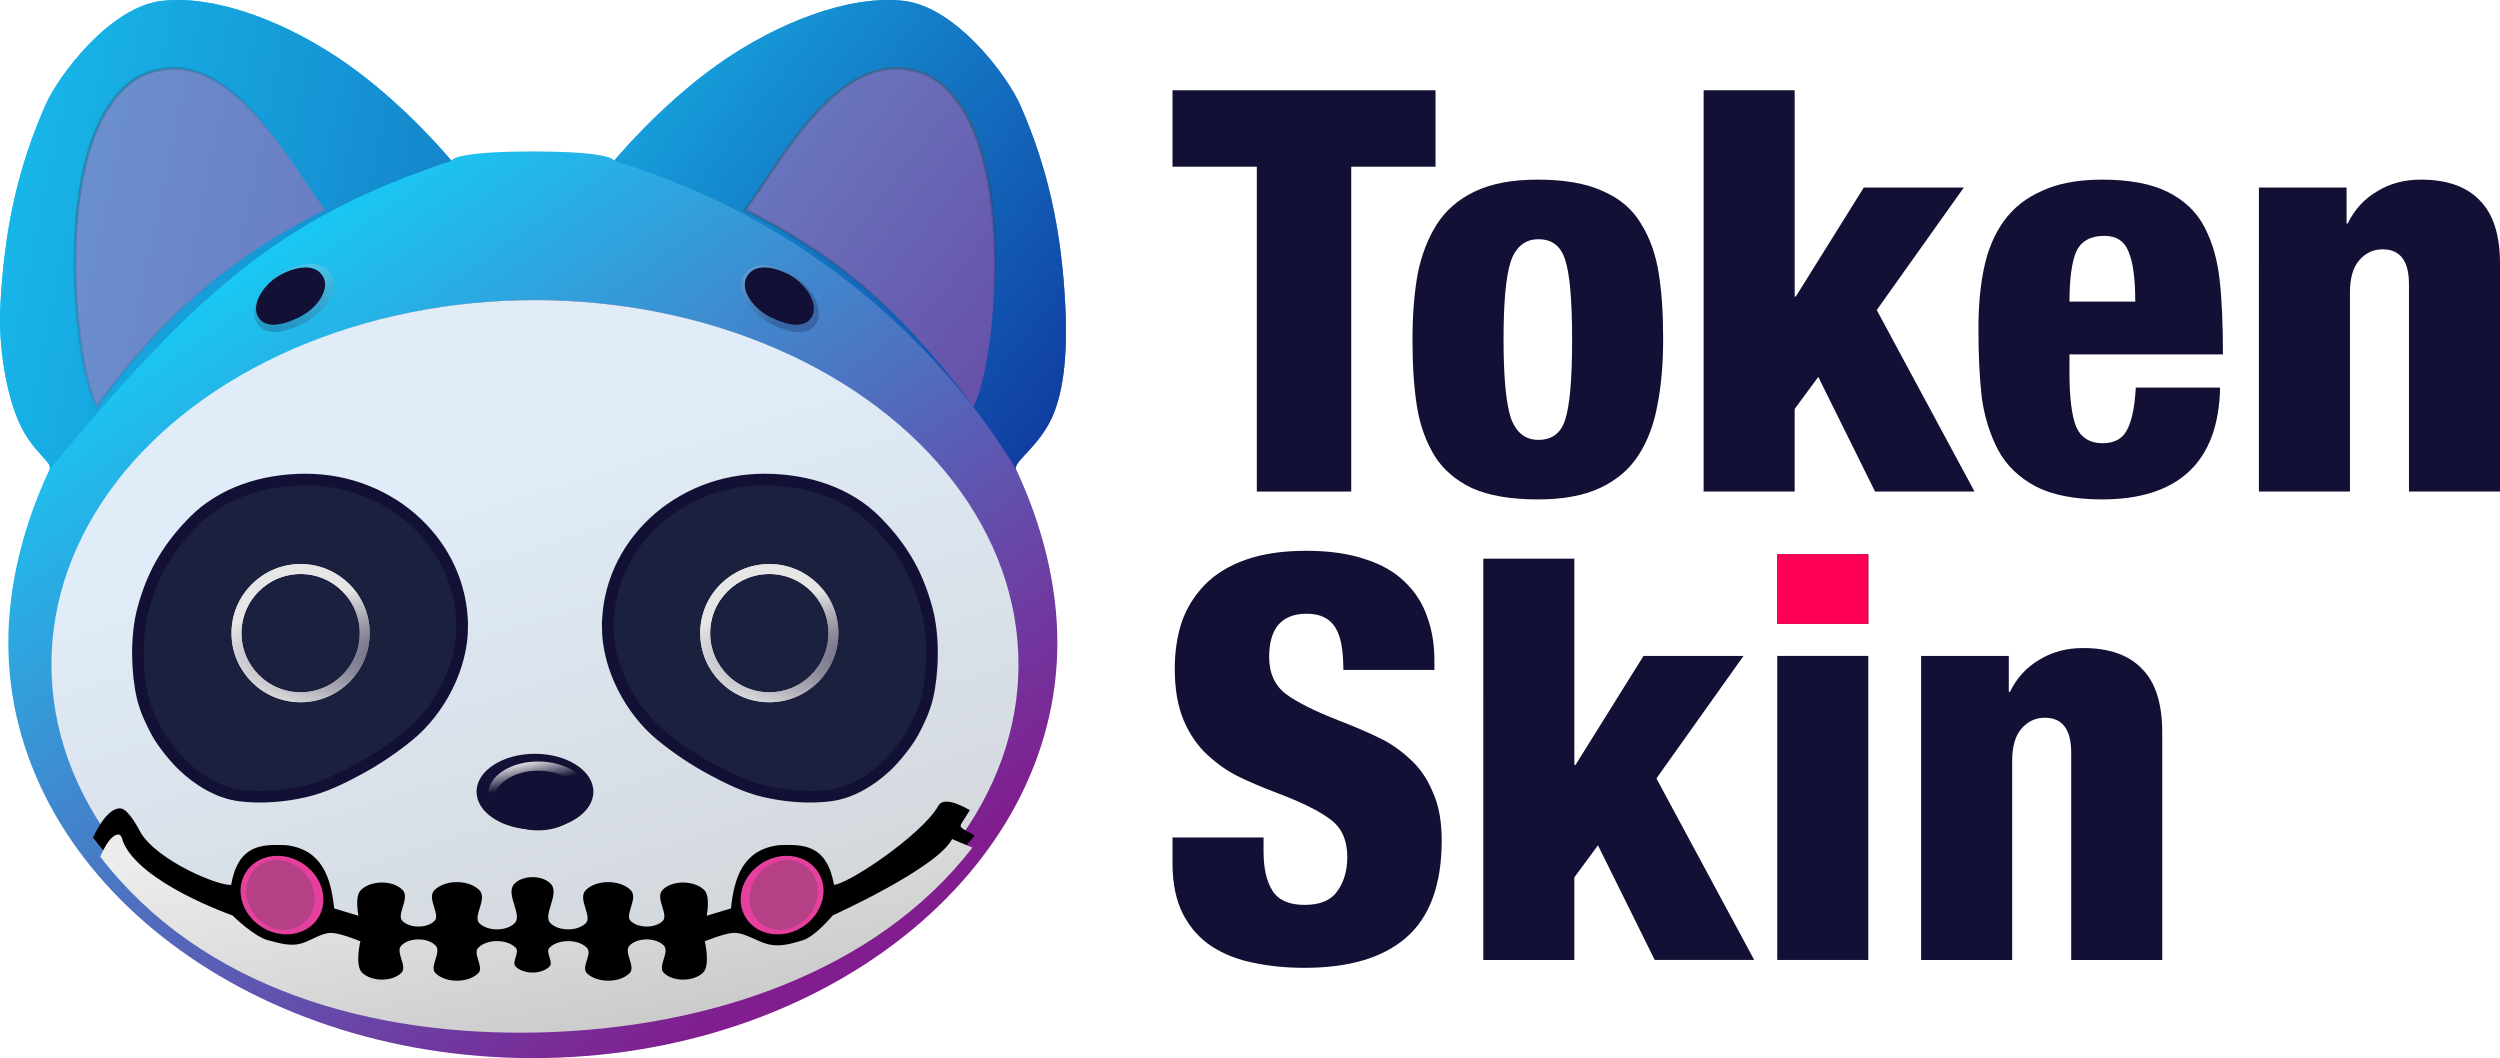
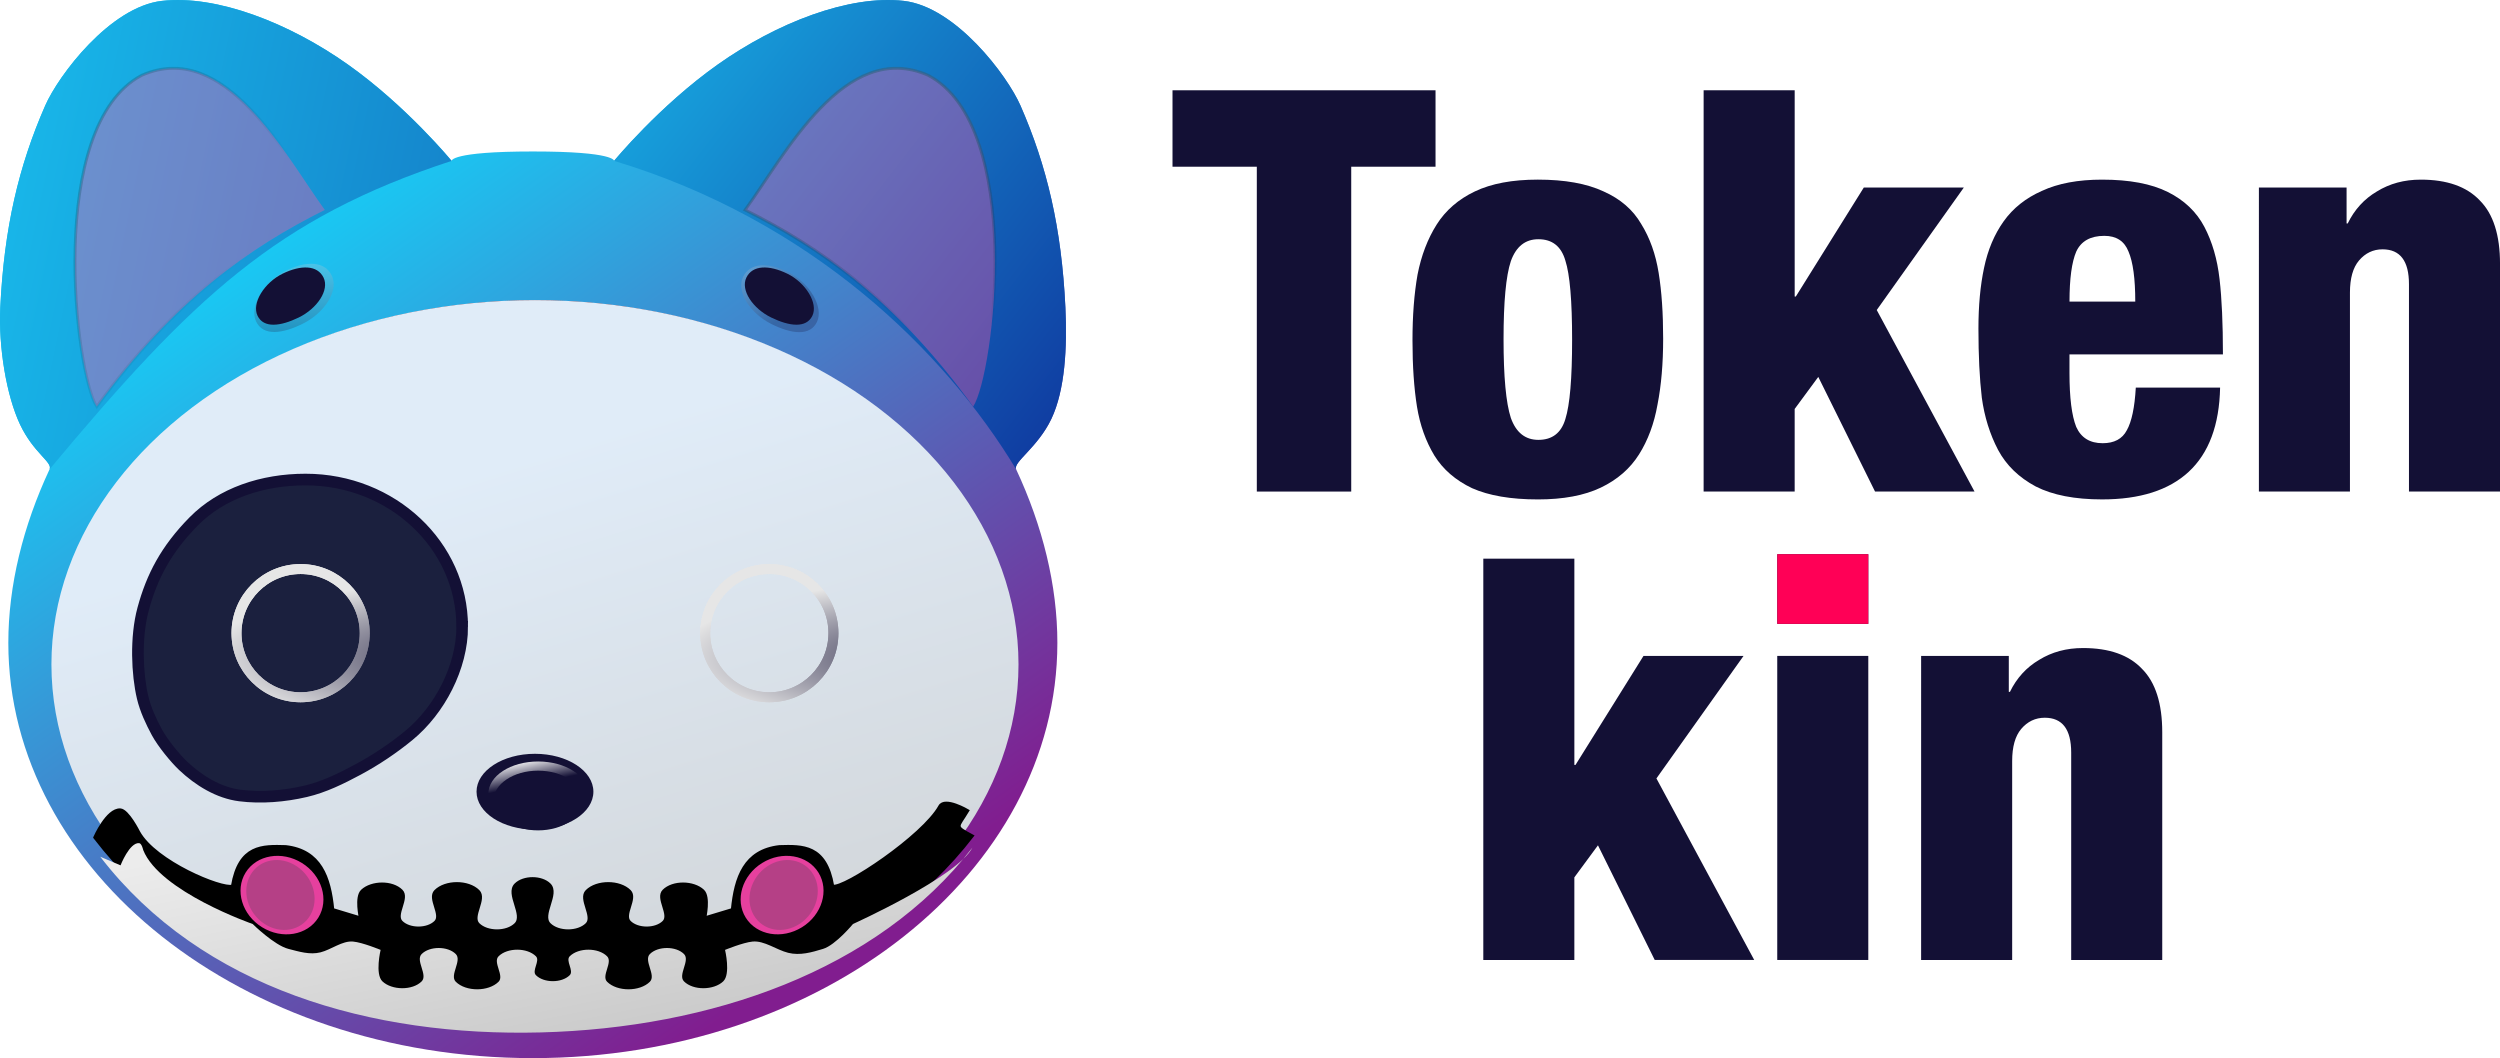
<svg xmlns="http://www.w3.org/2000/svg" xmlns:ns1="http://www.inkscape.org/namespaces/inkscape" xmlns:ns2="http://sodipodi.sourceforge.net/DTD/sodipodi-0.dtd" xmlns:xlink="http://www.w3.org/1999/xlink" width="225.969mm" height="95.641mm" viewBox="0 0 225.969 95.641" version="1.1" id="svg3264" ns1:version="1.1 (c68e22c387, 2021-05-23)" ns2:docname="tokenskinLogo.svg">
  <ns2:namedview id="namedview3266" pagecolor="#ffffff" bordercolor="#666666" borderopacity="1.0" ns1:pageshadow="2" ns1:pageopacity="0.0" ns1:pagecheckerboard="0" ns1:document-units="mm" showgrid="false" ns1:zoom="0.69130191" ns1:cx="557.64348" ns1:cy="282.07647" ns1:window-width="1920" ns1:window-height="1011" ns1:window-x="0" ns1:window-y="0" ns1:window-maximized="1" ns1:current-layer="layer1" />
  <defs id="defs3261">
    <linearGradient ns1:collect="always" xlink:href="#linearGradient93848" id="linearGradient118649" gradientUnits="userSpaceOnUse" x1="83.364" y1="91.009" x2="129.879" y2="156.677" gradientTransform="translate(246.039,1009.874)" />
    <linearGradient ns1:collect="always" id="linearGradient93848">
      <stop style="stop-color:#19c8f3;stop-opacity:1;" offset="0" id="stop93844" />
      <stop style="stop-color:#811d8f;stop-opacity:1" offset="1" id="stop93846" />
    </linearGradient>
    <linearGradient ns1:collect="always" xlink:href="#linearGradient87502" id="linearGradient118651" gradientUnits="userSpaceOnUse" x1="124.993" y1="77.442" x2="144.641" y2="90.923" gradientTransform="translate(246.039,1009.874)" />
    <linearGradient ns1:collect="always" id="linearGradient87502">
      <stop style="stop-color:#19c8f3;stop-opacity:1;" offset="0" id="stop87498" />
      <stop style="stop-color:#0e1d8f;stop-opacity:0.253" offset="1" id="stop87500" />
    </linearGradient>
    <linearGradient ns1:collect="always" xlink:href="#linearGradient94680" id="linearGradient118653" gradientUnits="userSpaceOnUse" x1="103.417" y1="110.147" x2="125.165" y2="179.935" gradientTransform="translate(246.039,1009.874)" />
    <linearGradient ns1:collect="always" id="linearGradient94680">
      <stop style="stop-color:#e0ecf8;stop-opacity:1;" offset="0" id="stop94676" />
      <stop style="stop-color:#cccccc;stop-opacity:1" offset="1" id="stop94678" />
    </linearGradient>
    <linearGradient ns1:collect="always" xlink:href="#linearGradient86784" id="linearGradient118655" gradientUnits="userSpaceOnUse" x1="43.828" y1="98.241" x2="177.581" y2="126.196" gradientTransform="translate(246.039,1009.874)" />
    <linearGradient ns1:collect="always" id="linearGradient86784">
      <stop style="stop-color:#19c8f3;stop-opacity:1;" offset="0" id="stop86780" />
      <stop style="stop-color:#0e1d8f;stop-opacity:1" offset="1" id="stop86782" />
    </linearGradient>
    <linearGradient ns1:collect="always" xlink:href="#linearGradient69727" id="linearGradient118657" gradientUnits="userSpaceOnUse" x1="58.158" y1="77.293" x2="83.194" y2="89.909" gradientTransform="translate(246.039,1009.874)" />
    <linearGradient ns1:collect="always" id="linearGradient69727">
      <stop style="stop-color:#333333;stop-opacity:1" offset="0" id="stop69723" />
      <stop style="stop-color:#000000;stop-opacity:0;" offset="1" id="stop69725" />
    </linearGradient>
    <filter ns1:collect="always" style="color-interpolation-filters:sRGB" id="filter69731-77" x="-0.023" y="-0.017" width="1.049" height="1.037">
      <feGaussianBlur ns1:collect="always" stdDeviation="0.161" id="feGaussianBlur69733-37" />
    </filter>
    <linearGradient ns1:collect="always" xlink:href="#linearGradient86784" id="linearGradient118659" gradientUnits="userSpaceOnUse" x1="83.364" y1="91.009" x2="147.789" y2="140.872" gradientTransform="translate(246.039,1009.874)" />
    <linearGradient ns1:collect="always" xlink:href="#linearGradient69739" id="linearGradient118661" gradientUnits="userSpaceOnUse" x1="138.348" y1="81.204" x2="140.179" y2="98.314" gradientTransform="translate(246.039,1009.874)" />
    <linearGradient ns1:collect="always" id="linearGradient69739">
      <stop style="stop-color:#4d4d4d;stop-opacity:1" offset="0" id="stop69735" />
      <stop style="stop-color:#000000;stop-opacity:0;" offset="1" id="stop69737" />
    </linearGradient>
    <filter ns1:collect="always" style="color-interpolation-filters:sRGB" id="filter69743-21" x="-0.026" y="-0.017" width="1.049" height="1.037">
      <feGaussianBlur ns1:collect="always" stdDeviation="0.161" id="feGaussianBlur69745-5" />
    </filter>
    <linearGradient ns1:collect="always" xlink:href="#linearGradient72272" id="linearGradient118663" gradientUnits="userSpaceOnUse" x1="86.252" y1="98.162" x2="86.695" y2="89.506" gradientTransform="translate(246.039,1009.874)" />
    <linearGradient ns1:collect="always" id="linearGradient72272">
      <stop style="stop-color:#131035;stop-opacity:1;" offset="0" id="stop72268" />
      <stop style="stop-color:#ffffff;stop-opacity:1" offset="1" id="stop72270" />
    </linearGradient>
    <filter ns1:collect="always" style="color-interpolation-filters:sRGB" id="filter72295-04" x="-0.013" y="-0.016" width="1.027" height="1.031">
      <feGaussianBlur ns1:collect="always" stdDeviation="0.04" id="feGaussianBlur72297-01" />
    </filter>
    <linearGradient ns1:collect="always" xlink:href="#linearGradient72272" id="linearGradient118665" gradientUnits="userSpaceOnUse" gradientTransform="matrix(0.82,0,0,0.88,22.944,11.039)" x1="131.885" y1="96.75" x2="127.487" y2="90.216" />
    <filter ns1:collect="always" style="color-interpolation-filters:sRGB" id="filter71446-41" x="-0.014" y="-0.016" width="1.027" height="1.031">
      <feGaussianBlur ns1:collect="always" stdDeviation="0.037" id="feGaussianBlur71448-1" />
    </filter>
    <radialGradient ns1:collect="always" xlink:href="#linearGradient107416" id="radialGradient96639-30" cx="107.159" cy="133.279" fx="107.159" fy="133.279" r="28.388" gradientTransform="matrix(1,0,0,0.254,-1.4399805e-5,93.142)" gradientUnits="userSpaceOnUse" />
    <linearGradient ns1:collect="always" id="linearGradient107416">
      <stop style="stop-color:#131035;stop-opacity:1;" offset="0" id="stop107412" />
      <stop style="stop-color:#e6e6e6;stop-opacity:1" offset="1" id="stop107414" />
    </linearGradient>
    <radialGradient ns1:collect="always" xlink:href="#linearGradient107416" id="radialGradient118205" gradientUnits="userSpaceOnUse" gradientTransform="matrix(1,0,0,0.254,-1.4399805e-5,93.142)" cx="107.159" cy="133.279" fx="107.159" fy="133.279" r="28.388" />
    <radialGradient ns1:collect="always" xlink:href="#linearGradient107416" id="radialGradient118201" gradientUnits="userSpaceOnUse" gradientTransform="matrix(1,0,0,0.254,-1.4399805e-5,93.142)" cx="107.159" cy="133.279" fx="107.159" fy="133.279" r="28.388" />
    <filter ns1:collect="always" style="color-interpolation-filters:sRGB" id="filter10980-1" x="-0.091" y="-0.091" width="1.183" height="1.183">
      <feGaussianBlur ns1:collect="always" stdDeviation="0.254" id="feGaussianBlur10982-7" />
    </filter>
    <radialGradient ns1:collect="always" xlink:href="#linearGradient107416" id="radialGradient118203" gradientUnits="userSpaceOnUse" gradientTransform="matrix(1,0,0,0.254,-1.4399805e-5,93.142)" cx="107.159" cy="133.279" fx="107.159" fy="133.279" r="28.388" />
    <radialGradient ns1:collect="always" xlink:href="#linearGradient107416" id="radialGradient118211" gradientUnits="userSpaceOnUse" gradientTransform="matrix(1,0,0,0.254,-1.4399805e-5,93.142)" cx="107.159" cy="133.279" fx="107.159" fy="133.279" r="28.388" />
    <radialGradient ns1:collect="always" xlink:href="#linearGradient107416" id="radialGradient118207" gradientUnits="userSpaceOnUse" gradientTransform="matrix(1,0,0,0.254,-1.4399805e-5,93.142)" cx="107.159" cy="133.279" fx="107.159" fy="133.279" r="28.388" />
    <filter ns1:collect="always" style="color-interpolation-filters:sRGB" id="filter10980-5-5" x="-0.091" y="-0.091" width="1.183" height="1.183">
      <feGaussianBlur ns1:collect="always" stdDeviation="0.254" id="feGaussianBlur10982-6-6" />
    </filter>
    <radialGradient ns1:collect="always" xlink:href="#linearGradient107416" id="radialGradient118209" gradientUnits="userSpaceOnUse" gradientTransform="matrix(1,0,0,0.254,-1.4399805e-5,93.142)" cx="107.159" cy="133.279" fx="107.159" fy="133.279" r="28.388" />
    <linearGradient ns1:collect="always" xlink:href="#linearGradient117913" id="linearGradient118667" gradientUnits="userSpaceOnUse" x1="105.674" y1="138.955" x2="110.246" y2="161.389" gradientTransform="translate(246.039,1009.874)" />
    <linearGradient ns1:collect="always" id="linearGradient117913">
      <stop style="stop-color:#ececec;stop-opacity:1;" offset="0" id="stop117909" />
      <stop style="stop-color:#cccccc;stop-opacity:1" offset="1" id="stop117911" />
    </linearGradient>
    <linearGradient ns1:collect="always" xlink:href="#linearGradient72272" id="linearGradient118669" gradientUnits="userSpaceOnUse" x1="108.519" y1="138.466" x2="108.027" y2="136.14" gradientTransform="translate(246.039,1009.874)" />
  </defs>
  <g ns1:label="Camada 1" ns1:groupmode="layer" id="layer1">
    <g id="g3949" ns1:export-filename="/home/motorista/tokenskinlogo.png" ns1:export-xdpi="67.443001" ns1:export-ydpi="67.443001" transform="translate(-232.101,-1040.122)">
      <g id="g118735" transform="translate(-74.251,-37.347)">
        <path id="path1364-1" style="fill:url(#linearGradient118649);fill-opacity:1;fill-rule:evenodd;stroke-width:0.614" d="m 401.925,1135.574 c 0,20.73 -21.226,37.536 -47.41,37.536 -26.184,0 -47.41,-16.805 -47.41,-37.536 0,-5.183 1.327,-10.55 3.726,-15.685 0.3,-0.642 -1.428,-1.442 -2.66,-4.039 -1.231,-2.597 -1.965,-6.991 -1.793,-10.588 0.344,-7.194 1.666,-12.787 4.061,-18.25 1.197,-2.731 5.857,-8.93 10.552,-9.464 4.953,-0.563 11.499,1.994 16.806,5.75 5.307,3.756 9.376,8.712 9.376,8.712 0,0 -0.128,-0.85 7.342,-0.85 7.47,0 7.342,0.85 7.342,0.85 0,0 4.069,-4.955 9.376,-8.712 5.307,-3.756 11.853,-6.313 16.806,-5.75 4.694,0.534 9.355,6.733 10.552,9.464 2.395,5.463 3.717,11.056 4.061,18.25 0.172,3.597 -0.033,7.462 -1.264,10.059 -1.231,2.597 -3.489,3.926 -3.189,4.568 2.399,5.136 3.726,10.503 3.726,15.685 z" ns2:nodetypes="ssssssssscscsssssss" />
        <path id="path1364-5-72" style="opacity:0;fill:url(#linearGradient118651);fill-opacity:1;fill-rule:evenodd;stroke-width:0.614" d="m 401.925,1135.574 c 0,20.73 -21.226,37.536 -47.41,37.536 -26.184,0 -47.41,-16.805 -47.41,-37.536 0,-5.183 1.327,-10.55 3.726,-15.685 0.3,-0.642 -1.428,-1.442 -2.66,-4.039 -1.231,-2.597 -1.965,-6.991 -1.793,-10.588 0.344,-7.194 1.666,-12.787 4.061,-18.25 1.197,-2.731 5.857,-8.93 10.552,-9.464 4.953,-0.563 11.499,1.994 16.806,5.75 5.307,3.756 9.376,8.712 9.376,8.712 0,0 -0.128,-1.379 7.342,-1.379 7.47,0 7.342,1.379 7.342,1.379 0,0 4.069,-4.955 9.376,-8.712 5.307,-3.756 11.853,-6.313 16.806,-5.75 4.694,0.534 9.355,6.733 10.552,9.464 2.395,5.463 3.717,11.056 4.061,18.25 0.172,3.597 -0.033,7.462 -1.264,10.059 -1.231,2.597 -3.489,3.926 -3.189,4.568 2.399,5.136 3.726,10.503 3.726,15.685 z" ns2:nodetypes="ssssssssscscsssssss" />
        <ellipse style="fill:#800000;stroke-width:0.265" id="path10329-41" cx="354.706" cy="1137.372" rx="43.399" ry="32.763" />
        <ellipse style="fill:url(#linearGradient118653);fill-opacity:1;fill-rule:evenodd;stroke-width:0.281" id="path1060-6" cx="354.706" cy="1137.524" rx="43.706" ry="32.93" />
        <path id="path6563-5" style="fill:#1b203e;fill-rule:evenodd;stroke:#131035;stroke-width:1.052;stroke-miterlimit:4;stroke-dasharray:none;stroke-opacity:1" d="m 348.129,1134.111 c 0,3.672 -2.042,7.555 -4.833,9.844 -1.395,1.144 -2.964,2.201 -4.585,3.07 -1.507,0.808 -3.071,1.582 -4.737,1.97 -1.932,0.45 -4.015,0.62 -5.94,0.377 -1.925,-0.243 -3.715,-1.349 -5.128,-2.684 -0.707,-0.668 -1.848,-2.054 -2.369,-3.022 -0.521,-0.968 -1.031,-2.05 -1.293,-3.156 -0.492,-2.082 -0.651,-5.417 0.045,-7.987 0.797,-2.945 2.066,-5.382 4.573,-7.927 2.507,-2.545 6.202,-3.782 10.11,-3.782 7.817,0 14.155,5.953 14.155,13.297 z" ns2:nodetypes="ssaassscasss" />
-         <path id="path6563-6-78" style="fill:#1b203e;fill-rule:evenodd;stroke:#131035;stroke-width:1.052;stroke-miterlimit:4;stroke-dasharray:none;stroke-opacity:1" d="m 361.283,1134.111 c 0,3.672 2.042,7.555 4.833,9.844 1.395,1.144 2.964,2.201 4.585,3.07 1.507,0.808 3.071,1.582 4.737,1.97 1.932,0.45 4.015,0.62 5.94,0.377 1.925,-0.243 3.715,-1.349 5.128,-2.684 0.707,-0.668 1.848,-2.054 2.369,-3.022 0.521,-0.968 1.031,-2.05 1.293,-3.156 0.492,-2.082 0.651,-5.417 -0.045,-7.987 -0.797,-2.945 -2.066,-5.382 -4.573,-7.927 -2.507,-2.545 -6.202,-3.782 -10.11,-3.782 -7.817,0 -14.155,5.953 -14.155,13.297 z" ns2:nodetypes="ssaassscasss" />
        <path id="path1364-9-7-59" style="fill:url(#linearGradient118655);fill-opacity:1;fill-rule:evenodd;stroke-width:0.614" d="m 310.83,1119.889 c 0.3,-0.642 -1.428,-1.442 -2.66,-4.039 -1.231,-2.597 -1.965,-6.991 -1.793,-10.588 0.344,-7.194 1.666,-12.787 4.061,-18.25 1.197,-2.731 5.857,-8.93 10.552,-9.464 4.953,-0.563 11.499,1.994 16.806,5.75 5.307,3.756 9.376,8.712 9.376,8.712 -15.835,5.176 -23.368,12.341 -36.343,27.88 z" ns2:nodetypes="cssssscc" />
        <path style="opacity:0.6;fill:#ff5aa7;stroke:url(#linearGradient118657);stroke-width:0.265px;stroke-linecap:butt;stroke-linejoin:miter;stroke-opacity:1;filter:url(#filter69731-77)" d="m 315.097,1114.221 c 7.029,-9.683 13.85,-14.398 20.614,-17.777 -3.626,-5.001 -9.02,-15.47 -16.541,-12.172 -8.709,4.586 -6.005,26.957 -4.073,29.949 z" id="path9418-2" ns2:nodetypes="cccc" />
        <path id="path1364-4-73" style="fill:url(#linearGradient118659);fill-opacity:1;fill-rule:evenodd;stroke-width:0.614" d="m 361.856,1092.009 c 0,0 4.069,-4.955 9.376,-8.712 5.307,-3.756 11.853,-6.313 16.806,-5.75 4.694,0.534 9.355,6.733 10.552,9.464 2.395,5.463 3.717,11.056 4.061,18.25 0.172,3.597 -0.033,7.462 -1.264,10.059 -1.231,2.597 -3.489,3.926 -3.189,4.568 -6.489,-10.74 -18.547,-22.511 -36.343,-27.88 z" ns2:nodetypes="cssssscc" />
        <path style="opacity:0.6;fill:#ff5aa7;stroke:url(#linearGradient118661);stroke-width:0.265px;stroke-linecap:butt;stroke-linejoin:miter;stroke-opacity:1;filter:url(#filter69743-21)" d="m 394.315,1114.221 c -7.029,-9.683 -13.85,-14.398 -20.614,-17.777 3.626,-5.001 9.02,-15.47 16.541,-12.172 8.709,4.586 6.005,26.957 4.073,29.949 z" id="path9418-5-6" ns2:nodetypes="cccc" />
        <path id="path1166-3-6-47" style="opacity:0.5;fill:url(#linearGradient118663);fill-opacity:1;fill-rule:evenodd;stroke-width:0.31;filter:url(#filter72295-04)" d="m 329.497,1106.518 c 0.637,1.354 2.373,1.143 4.279,0.181 1.906,-0.963 3.212,-2.948 2.575,-4.302 -0.637,-1.354 -2.344,-1.381 -4.25,-0.418 -1.906,0.963 -3.241,3.185 -2.604,4.539 z" ns2:nodetypes="csssc" />
        <path id="path1166-0-9" style="opacity:0.5;fill:url(#linearGradient118665);fill-opacity:1;fill-rule:evenodd;stroke-width:0.286;filter:url(#filter71446-41)" d="m 134.063,96.618 c -0.583,1.26 -2.173,1.064 -3.919,0.168 -1.746,-0.896 -2.942,-2.744 -2.359,-4.004 0.583,-1.26 2.147,-1.285 3.892,-0.389 1.745,0.896 2.968,2.965 2.385,4.225 z" ns2:nodetypes="csssc" transform="matrix(1.066,0,0,1.053,237.292,1004.814)" />
        <ellipse style="fill:#131035;fill-rule:evenodd;stroke-width:0.392" id="path9303-7" cx="354.706" cy="1149.029" rx="5.281" ry="3.426" />
        <g id="g11043-22" transform="translate(246.303,1009.874)" style="stroke:url(#radialGradient96639-30);stroke-width:0.9;stroke-miterlimit:4;stroke-dasharray:none">
          <g id="g10986-16" style="stroke:url(#radialGradient118205);stroke-width:0.9;stroke-miterlimit:4;stroke-dasharray:none">
            <circle style="fill:none;stroke:url(#radialGradient118201);stroke-width:0.9;stroke-miterlimit:4;stroke-dasharray:none;stroke-opacity:1;filter:url(#filter10980-1)" id="path10747-30" cx="87.22" cy="124.824" r="5.795" />
            <circle style="fill:none;stroke:url(#radialGradient118203);stroke-width:0.9;stroke-miterlimit:4;stroke-dasharray:none;stroke-opacity:1" id="path10747-3-2" cx="87.22" cy="124.824" r="5.795" />
          </g>
          <g id="g10986-2-1" transform="translate(42.365)" style="stroke:url(#radialGradient118211);stroke-width:0.9;stroke-miterlimit:4;stroke-dasharray:none">
            <circle style="fill:none;stroke:url(#radialGradient118207);stroke-width:0.9;stroke-miterlimit:4;stroke-dasharray:none;stroke-opacity:1;filter:url(#filter10980-5-5)" id="path10747-9-56" cx="87.22" cy="124.824" r="5.795" />
            <circle style="fill:none;stroke:url(#radialGradient118209);stroke-width:0.9;stroke-miterlimit:4;stroke-dasharray:none;stroke-opacity:1" id="path10747-3-1-50" cx="87.22" cy="124.824" r="5.795" />
          </g>
        </g>
        <path style="fill:#000000;stroke:#000000;stroke-width:0.265px;stroke-linecap:butt;stroke-linejoin:miter;stroke-opacity:1" d="m 314.915,1153.165 c 18.388,23.899 62.053,22.227 79.328,-0.138 -1.698,-0.926 -1.345,-0.705 -0.414,-2.282 0,0 -2.074,-1.229 -2.533,-0.397 -1.494,2.705 -8.69,7.502 -9.674,7.213 -0.626,-3.712 -2.73,-3.629 -4.82,-3.571 -3.141,0.361 -3.971,2.783 -4.256,5.689 l -2.491,0.753 c 0,0 0.432,-1.888 -0.165,-2.446 -0.863,-0.807 -2.709,-0.836 -3.545,0 -0.665,0.664 0.665,2.155 0,2.819 -0.727,0.727 -2.356,0.727 -3.083,0 -0.657,-0.657 0.657,-2.131 0,-2.788 -0.912,-0.912 -2.957,-0.912 -3.869,0 -0.705,0.705 0.705,2.286 0,2.991 -0.796,0.796 -2.581,0.796 -3.377,0 -0.845,-0.845 0.845,-2.739 0,-3.584 -0.72,-0.72 -2.334,-0.72 -3.054,0 -0.845,0.845 0.845,2.739 0,3.584 -0.796,0.796 -2.581,0.796 -3.377,0 -0.705,-0.705 0.705,-2.286 0,-2.991 -0.912,-0.912 -2.957,-0.912 -3.869,0 -0.657,0.657 0.657,2.131 0,2.788 -0.727,0.727 -2.356,0.727 -3.083,0 -0.665,-0.664 0.665,-2.155 0,-2.819 -0.836,-0.836 -2.682,-0.807 -3.545,0 -0.597,0.558 -0.165,2.446 -0.165,2.446 l -2.491,-0.753 c -0.285,-2.906 -1.115,-5.328 -4.256,-5.689 -2.089,-0.059 -4.193,-0.141 -4.82,3.571 -0.984,0.289 -6.977,-2.177 -8.47,-4.882 0,0 -0.983,-1.977 -1.669,-2.009 -1.185,-0.055 -2.303,2.494 -2.303,2.494 z" id="path51361-0" ns2:nodetypes="cccsccccssssssssaasssssssscccccsc" />
-         <path style="fill:url(#linearGradient118667);fill-opacity:1;stroke:none;stroke-width:0.265px;stroke-linecap:butt;stroke-linejoin:miter;stroke-opacity:1" d="m 315.415,1154.907 c 9.194,11.95 24.582,16.277 39.831,15.88 15.249,-0.397 30.359,-5.519 38.997,-16.701 l -1.831,-0.777 c -1.358,2.639 -10.79,6.899 -10.79,6.899 0,0 -1.581,1.909 -2.703,2.25 -1.022,0.311 -2.083,0.624 -3.155,0.356 -1.072,-0.268 -2.154,-1.118 -3.217,-1.017 -0.864,0.082 -2.491,0.753 -2.491,0.753 0,0 0.526,2.194 -0.165,2.846 -0.859,0.811 -2.709,0.836 -3.545,0 -0.583,-0.583 0.583,-1.89 0,-2.472 -0.727,-0.727 -2.356,-0.727 -3.083,0 -0.59,0.59 0.59,1.914 0,2.504 -0.912,0.912 -2.957,0.912 -3.869,0 -0.542,-0.542 0.542,-1.758 0,-2.3 -0.796,-0.796 -2.581,-0.796 -3.377,0 -0.403,0.403 0.403,1.306 0,1.708 -0.72,0.72 -2.334,0.72 -3.054,0 -0.403,-0.403 0.403,-1.306 0,-1.708 -0.796,-0.796 -2.581,-0.796 -3.377,0 -0.542,0.542 0.542,1.758 0,2.3 -0.912,0.912 -2.957,0.912 -3.869,0 -0.59,-0.59 0.59,-1.914 0,-2.504 -0.727,-0.727 -2.356,-0.727 -3.083,0 -0.583,0.583 0.583,1.89 0,2.472 -0.836,0.836 -2.685,0.811 -3.545,0 -0.691,-0.652 -0.165,-2.846 -0.165,-2.846 0,0 -1.627,-0.675 -2.491,-0.753 -0.976,-0.088 -1.962,0.726 -2.941,0.974 -0.979,0.247 -1.952,-0.072 -2.902,-0.312 -1.273,-0.322 -3.232,-2.25 -3.232,-2.25 0,0 -8.399,-2.921 -9.893,-6.684 0,0 -0.128,-0.605 -0.369,-0.625 -0.87,-0.071 -1.68,2.008 -1.68,2.008 z" id="path51361-7-34" ns2:nodetypes="cscccssscaaaaaaaaaaaaaaaaaacsssccsc" />
+         <path style="fill:url(#linearGradient118667);fill-opacity:1;stroke:none;stroke-width:0.265px;stroke-linecap:butt;stroke-linejoin:miter;stroke-opacity:1" d="m 315.415,1154.907 c 9.194,11.95 24.582,16.277 39.831,15.88 15.249,-0.397 30.359,-5.519 38.997,-16.701 c -1.358,2.639 -10.79,6.899 -10.79,6.899 0,0 -1.581,1.909 -2.703,2.25 -1.022,0.311 -2.083,0.624 -3.155,0.356 -1.072,-0.268 -2.154,-1.118 -3.217,-1.017 -0.864,0.082 -2.491,0.753 -2.491,0.753 0,0 0.526,2.194 -0.165,2.846 -0.859,0.811 -2.709,0.836 -3.545,0 -0.583,-0.583 0.583,-1.89 0,-2.472 -0.727,-0.727 -2.356,-0.727 -3.083,0 -0.59,0.59 0.59,1.914 0,2.504 -0.912,0.912 -2.957,0.912 -3.869,0 -0.542,-0.542 0.542,-1.758 0,-2.3 -0.796,-0.796 -2.581,-0.796 -3.377,0 -0.403,0.403 0.403,1.306 0,1.708 -0.72,0.72 -2.334,0.72 -3.054,0 -0.403,-0.403 0.403,-1.306 0,-1.708 -0.796,-0.796 -2.581,-0.796 -3.377,0 -0.542,0.542 0.542,1.758 0,2.3 -0.912,0.912 -2.957,0.912 -3.869,0 -0.59,-0.59 0.59,-1.914 0,-2.504 -0.727,-0.727 -2.356,-0.727 -3.083,0 -0.583,0.583 0.583,1.89 0,2.472 -0.836,0.836 -2.685,0.811 -3.545,0 -0.691,-0.652 -0.165,-2.846 -0.165,-2.846 0,0 -1.627,-0.675 -2.491,-0.753 -0.976,-0.088 -1.962,0.726 -2.941,0.974 -0.979,0.247 -1.952,-0.072 -2.902,-0.312 -1.273,-0.322 -3.232,-2.25 -3.232,-2.25 0,0 -8.399,-2.921 -9.893,-6.684 0,0 -0.128,-0.605 -0.369,-0.625 -0.87,-0.071 -1.68,2.008 -1.68,2.008 z" id="path51361-7-34" ns2:nodetypes="cscccssscaaaaaaaaaaaaaaaaaacsssccsc" />
        <g id="g94095-66" transform="translate(246.039,1009.874)">
          <ellipse style="fill:#e6409e;fill-opacity:1;stroke:none;stroke-width:1.5;stroke-miterlimit:4;stroke-dasharray:none;stroke-opacity:1" id="path58905-0" cx="151.218" cy="80.915" rx="3.866" ry="3.417" transform="rotate(31.831)" />
          <ellipse style="fill:#b54086;fill-opacity:1;stroke:none;stroke-width:1.287;stroke-miterlimit:4;stroke-dasharray:none;stroke-opacity:1" id="path58905-7-2" cx="148.663" cy="75.761" rx="3.261" ry="2.983" transform="matrix(0.83,0.557,-0.498,0.867,0,0)" />
        </g>
        <ellipse style="fill:url(#linearGradient118669);fill-opacity:1;fill-rule:evenodd;stroke-width:0.334" id="path9303-9-5" cx="354.995" cy="1149.217" rx="4.499" ry="2.919" />
        <ellipse style="fill:#131035;fill-rule:evenodd;stroke-width:0.304" id="path9303-9-6-89" cx="354.987" cy="1149.826" rx="4.024" ry="2.699" />
        <path id="path1166-50" style="fill:#131035;fill-rule:evenodd;stroke-width:0.265" d="m 379.779,1106.014 c -0.554,1.136 -2.064,0.96 -3.722,0.152 -1.658,-0.808 -2.794,-2.474 -2.24,-3.61 0.554,-1.136 2.039,-1.159 3.696,-0.351 1.658,0.808 2.819,2.673 2.265,3.809 z" ns2:nodetypes="csssc" />
        <path id="path1166-3-60" style="fill:#131035;fill-rule:evenodd;stroke-width:0.265" d="m 329.633,1106.014 c 0.554,1.136 2.064,0.96 3.722,0.152 1.658,-0.808 2.794,-2.474 2.24,-3.61 -0.554,-1.136 -2.039,-1.159 -3.696,-0.351 -1.658,0.808 -2.819,2.673 -2.265,3.809 z" ns2:nodetypes="csssc" />
        <g id="g94095-3-83" transform="matrix(-1,0,0,1,462.843,1009.874)">
          <ellipse style="fill:#e6409e;fill-opacity:1;stroke:none;stroke-width:1.5;stroke-miterlimit:4;stroke-dasharray:none;stroke-opacity:1" id="path58905-65-7" cx="151.218" cy="80.915" rx="3.866" ry="3.417" transform="rotate(31.831)" />
          <ellipse style="fill:#b54086;fill-opacity:1;stroke:none;stroke-width:1.287;stroke-miterlimit:4;stroke-dasharray:none;stroke-opacity:1" id="path58905-7-6-8" cx="148.663" cy="75.761" rx="3.261" ry="2.983" transform="matrix(0.83,0.557,-0.498,0.867,0,0)" />
        </g>
      </g>
      <g id="g3902">
        <g aria-label="Token" id="text99322-9-1-4-0-9" style="font-size:50.8px;line-height:1.25;fill:#131035;stroke-width:0.265" transform="translate(-57.531,600.668)">
          <path d="m 403.232,483.885 h 8.534 v -29.362 h 7.62 v -6.909 h -23.774 v 6.909 h 7.62 z" style="font-family:Helvetica87-CondensedHeavy;-inkscape-font-specification:Helvetica87-CondensedHeavy" id="path3404" />
          <path d="m 431.731,470.169 q 0,5.232 -0.61,7.163 -0.559,1.88 -2.438,1.88 -1.778,0 -2.489,-1.981 -0.66,-2.032 -0.66,-7.112 0,-5.08 0.66,-7.061 0.711,-1.981 2.489,-1.981 1.88,0 2.438,1.93 0.61,1.88 0.61,7.163 z m -3.099,14.427 q 3.454,0 5.69,-1.067 2.235,-1.067 3.454,-2.997 1.219,-1.93 1.676,-4.521 0.508,-2.591 0.508,-5.944 0,-3.454 -0.406,-5.944 -0.406,-2.54 -1.575,-4.42 -1.118,-1.93 -3.404,-2.946 -2.286,-1.067 -5.944,-1.067 -3.454,0 -5.69,1.067 -2.235,1.067 -3.454,2.997 -1.219,1.93 -1.727,4.521 -0.457,2.591 -0.457,5.944 0,3.454 0.406,5.994 0.406,2.489 1.575,4.42 1.168,1.88 3.404,2.946 2.286,1.016 5.944,1.016 z" style="font-family:Helvetica87-CondensedHeavy;-inkscape-font-specification:Helvetica87-CondensedHeavy" id="path3406" />
          <path d="m 443.618,483.885 h 8.23 v -7.468 l 2.134,-2.896 5.131,10.363 h 8.992 l -8.839,-16.408 7.874,-11.074 h -9.042 l -6.147,9.855 h -0.102 v -18.644 h -8.23 z" style="font-family:Helvetica87-CondensedHeavy;-inkscape-font-specification:Helvetica87-CondensedHeavy" id="path3408" />
          <path d="m 490.557,471.49 q 0,-4.166 -0.305,-6.807 -0.305,-2.692 -1.372,-4.724 -1.067,-2.032 -3.302,-3.15 -2.235,-1.118 -5.944,-1.118 -3.251,0 -5.436,1.016 -2.184,0.965 -3.454,2.743 -1.27,1.778 -1.778,4.216 -0.508,2.388 -0.508,5.486 0,3.658 0.305,6.248 0.356,2.591 1.473,4.724 1.118,2.083 3.404,3.302 2.286,1.168 5.994,1.168 5.131,0 7.823,-2.489 2.743,-2.54 2.845,-7.62 h -7.62 q -0.152,2.692 -0.813,3.861 -0.61,1.168 -2.184,1.168 -1.727,0 -2.388,-1.473 -0.61,-1.524 -0.61,-4.877 v -1.676 z m -13.868,-4.775 q 0,-3.099 0.61,-4.521 0.66,-1.422 2.54,-1.422 1.626,0 2.184,1.422 0.61,1.422 0.61,4.521 z" style="font-family:Helvetica87-CondensedHeavy;-inkscape-font-specification:Helvetica87-CondensedHeavy" id="path3410" />
          <path d="m 493.808,483.885 h 8.23 v -17.983 q 0,-1.93 0.813,-2.896 0.864,-1.016 2.134,-1.016 2.388,0 2.388,3.15 v 18.745 h 8.23 v -20.574 q 0,-3.912 -1.829,-5.74 -1.778,-1.88 -5.334,-1.88 -2.235,0 -3.962,1.067 -1.727,1.016 -2.642,2.896 h -0.102 v -3.251 h -7.925 z" style="font-family:Helvetica87-CondensedHeavy;-inkscape-font-specification:Helvetica87-CondensedHeavy" id="path3412" />
        </g>
-         <path d="m 338.081,1115.816 v 2.337 q 0,2.743 0.965,4.623 0.965,1.829 2.591,2.896 1.676,1.067 3.759,1.473 2.134,0.457 4.623,0.457 6.045,0 9.195,-2.743 3.2,-2.794 3.2,-8.788 0,-2.591 -0.813,-4.369 -0.762,-1.829 -2.083,-2.997 -1.321,-1.219 -2.743,-1.88 -1.422,-0.711 -3.658,-1.575 -3.251,-1.27 -4.775,-2.388 -1.524,-1.168 -1.524,-3.353 0,-3.912 3.404,-3.912 1.829,0 2.591,1.27 0.711,1.118 0.711,3.81 h 8.23 v -0.864 q 0,-2.184 -0.66,-3.962 -0.61,-1.778 -1.981,-3.099 -1.372,-1.372 -3.607,-2.083 -2.235,-0.762 -5.334,-0.762 -3.2,0 -5.486,0.813 -2.286,0.813 -3.708,2.286 -1.422,1.473 -2.083,3.404 -0.61,1.88 -0.61,4.166 0,2.743 0.813,4.674 0.813,1.88 2.134,3.099 1.321,1.219 2.743,1.93 1.422,0.711 3.708,1.575 3.2,1.219 4.674,2.337 1.524,1.118 1.524,3.404 0,1.829 -0.914,3.099 -0.864,1.219 -2.946,1.219 -2.083,0 -2.896,-1.27 -0.813,-1.27 -0.813,-3.556 v -1.27 z" style="font-size:50.8px;line-height:1.25;font-family:Helvetica87-CondensedHeavy;-inkscape-font-specification:Helvetica87-CondensedHeavy;fill:#131035;stroke-width:0.265" id="path3415" />
        <path d="m 366.173,1126.891 h 8.23 v -7.468 l 2.134,-2.896 5.131,10.363 h 8.992 l -8.839,-16.408 7.874,-11.074 h -9.042 l -6.147,9.855 h -0.102 v -18.644 h -8.23 z" style="font-size:50.8px;line-height:1.25;font-family:Helvetica87-CondensedHeavy;-inkscape-font-specification:Helvetica87-CondensedHeavy;fill:#131035;stroke-width:0.265" id="path3417" />
        <path d="m 392.742,1126.891 h 8.23 v -27.483 h -8.23 z m 0,-30.378 h 8.23 v -6.299 h -8.23 z" style="font-size:50.8px;line-height:1.25;font-family:Helvetica87-CondensedHeavy;-inkscape-font-specification:Helvetica87-CondensedHeavy;fill:#131035;stroke-width:0.265" id="path3419" />
        <path d="m 392.742,1096.512 h 8.23 v -6.299 h -8.23 z" style="font-size:50.8px;line-height:1.25;font-family:Helvetica87-CondensedHeavy;-inkscape-font-specification:Helvetica87-CondensedHeavy;fill:#ff0056;fill-opacity:1;stroke-width:0.265" id="path3419-0" ns2:nodetypes="ccccc" />
        <path d="m 405.746,1126.891 h 8.23 v -17.983 q 0,-1.93 0.813,-2.896 0.864,-1.016 2.134,-1.016 2.388,0 2.388,3.15 v 18.745 h 8.23 v -20.574 q 0,-3.912 -1.829,-5.74 -1.778,-1.88 -5.334,-1.88 -2.235,0 -3.962,1.067 -1.727,1.016 -2.642,2.896 h -0.102 v -3.251 h -7.925 z" style="font-size:50.8px;line-height:1.25;font-family:Helvetica87-CondensedHeavy;-inkscape-font-specification:Helvetica87-CondensedHeavy;fill:#131035;stroke-width:0.265" id="path3421" />
      </g>
    </g>
  </g>
</svg>